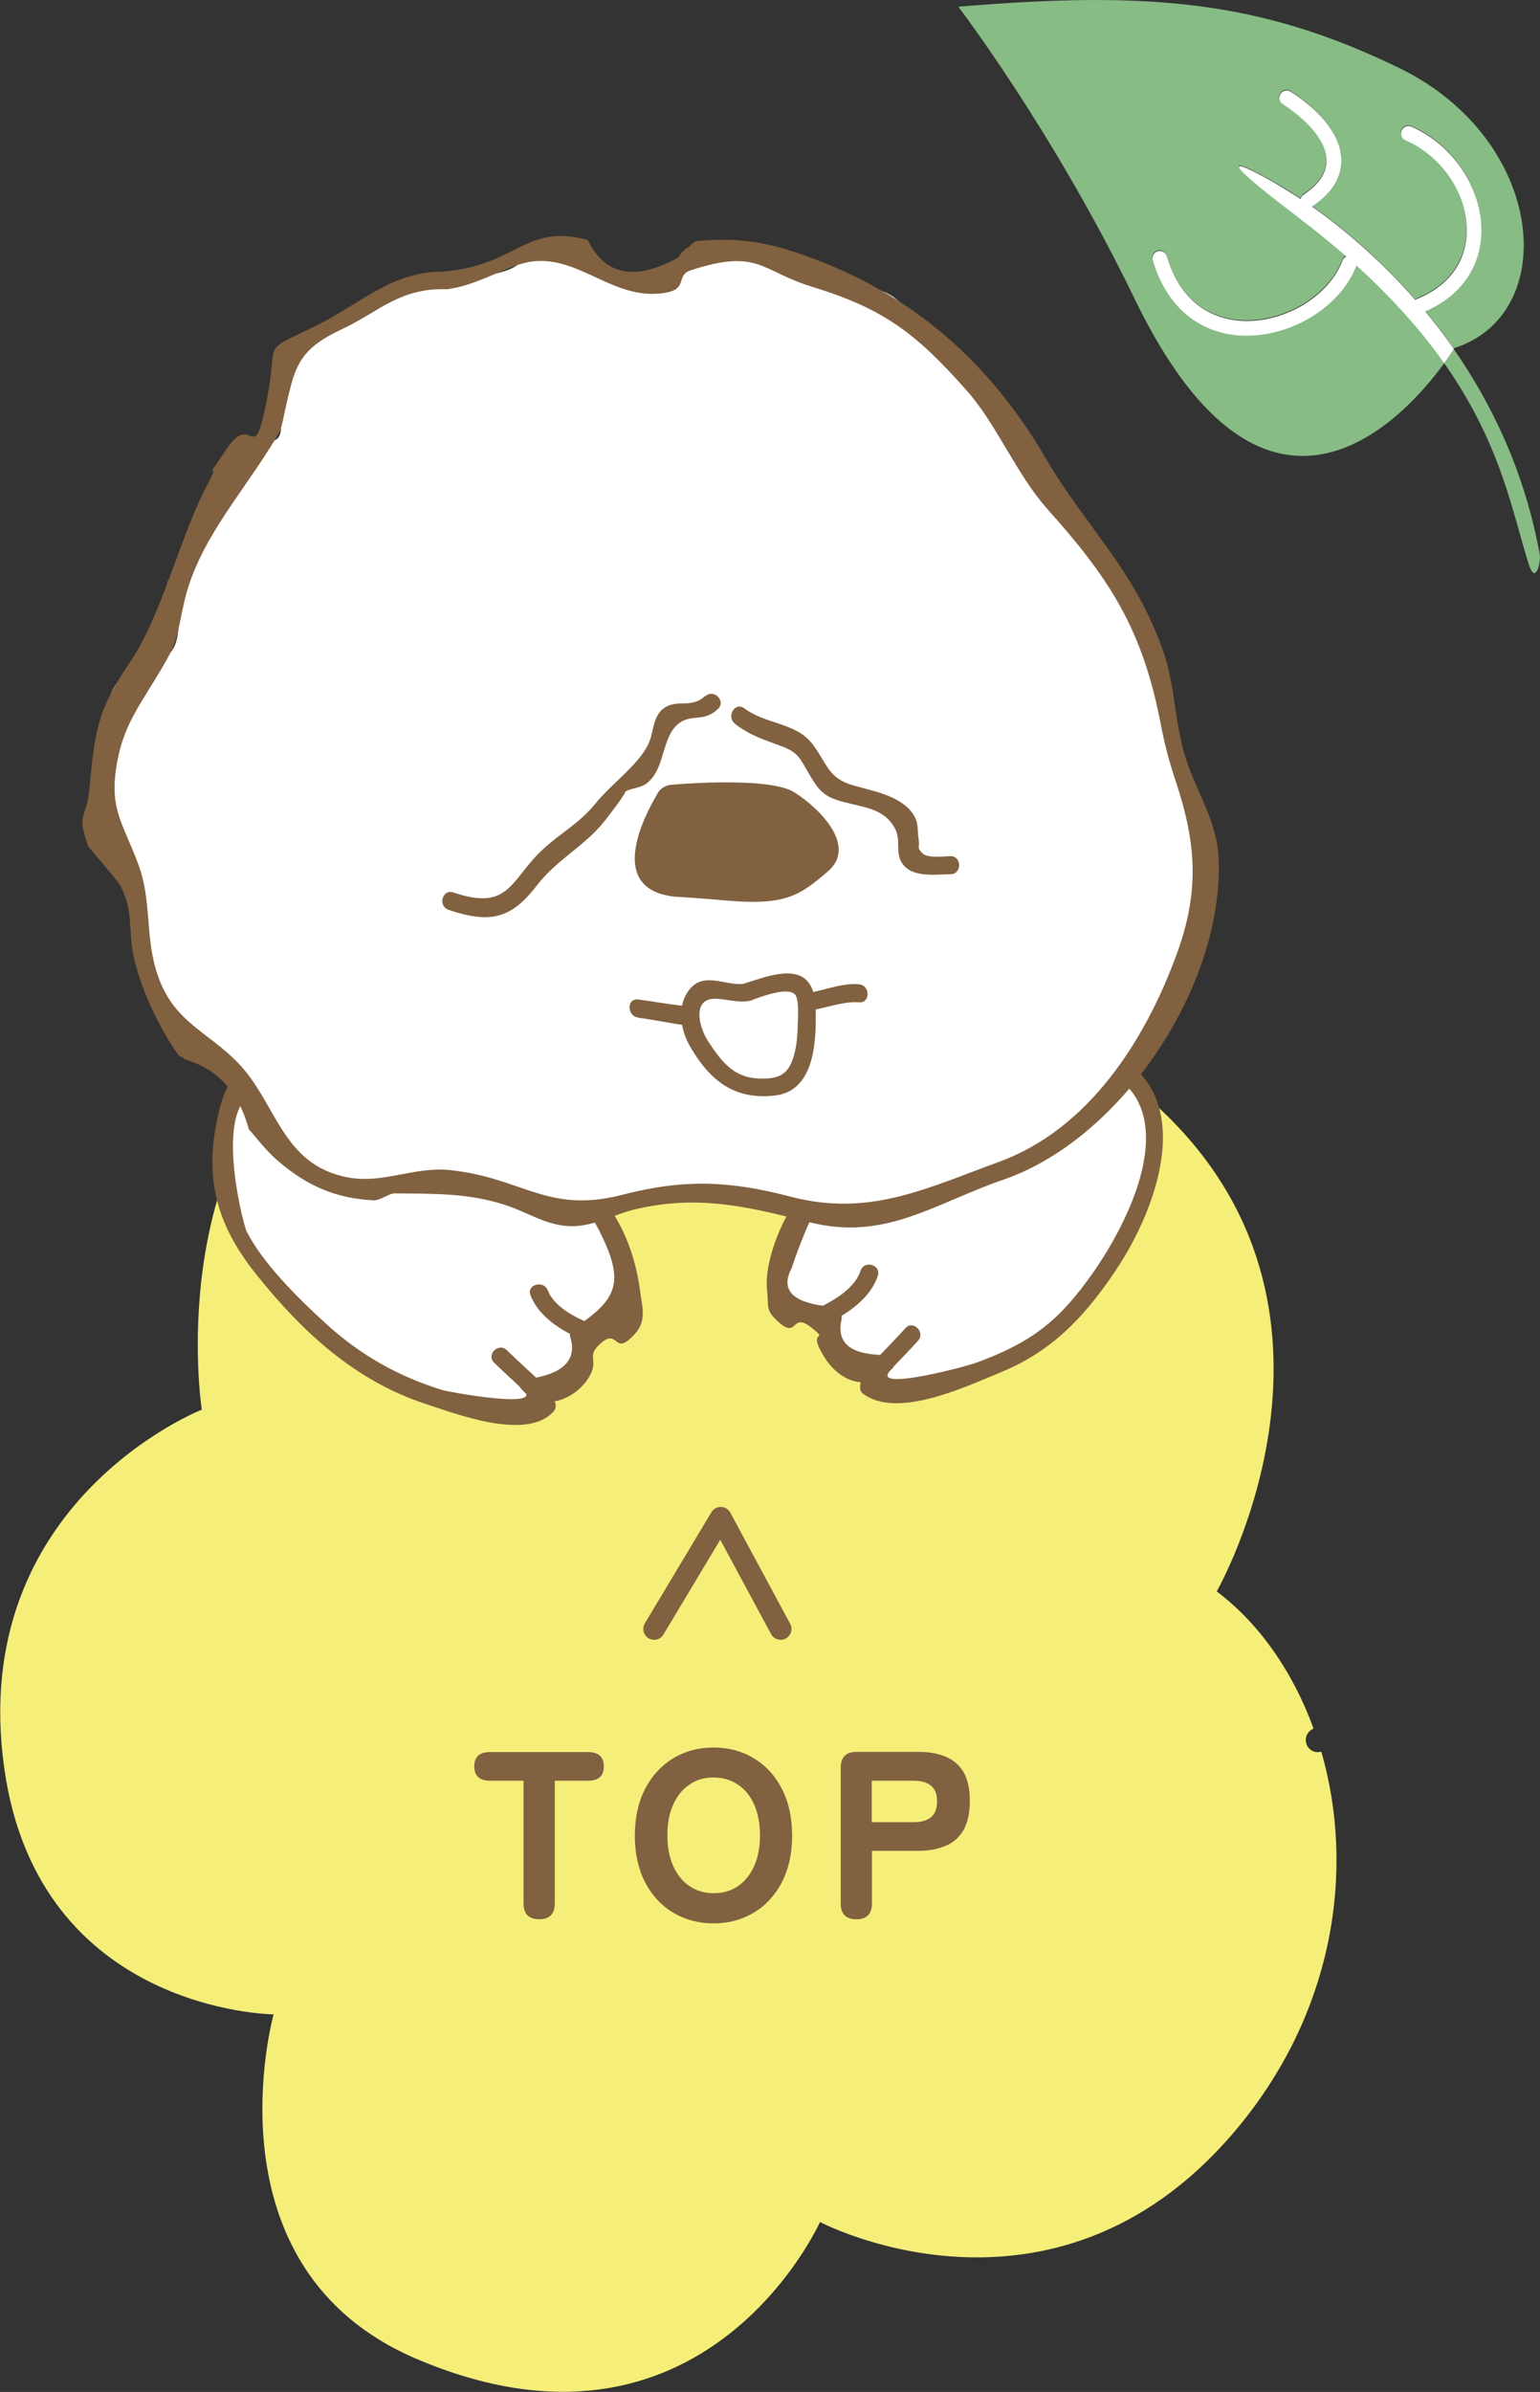
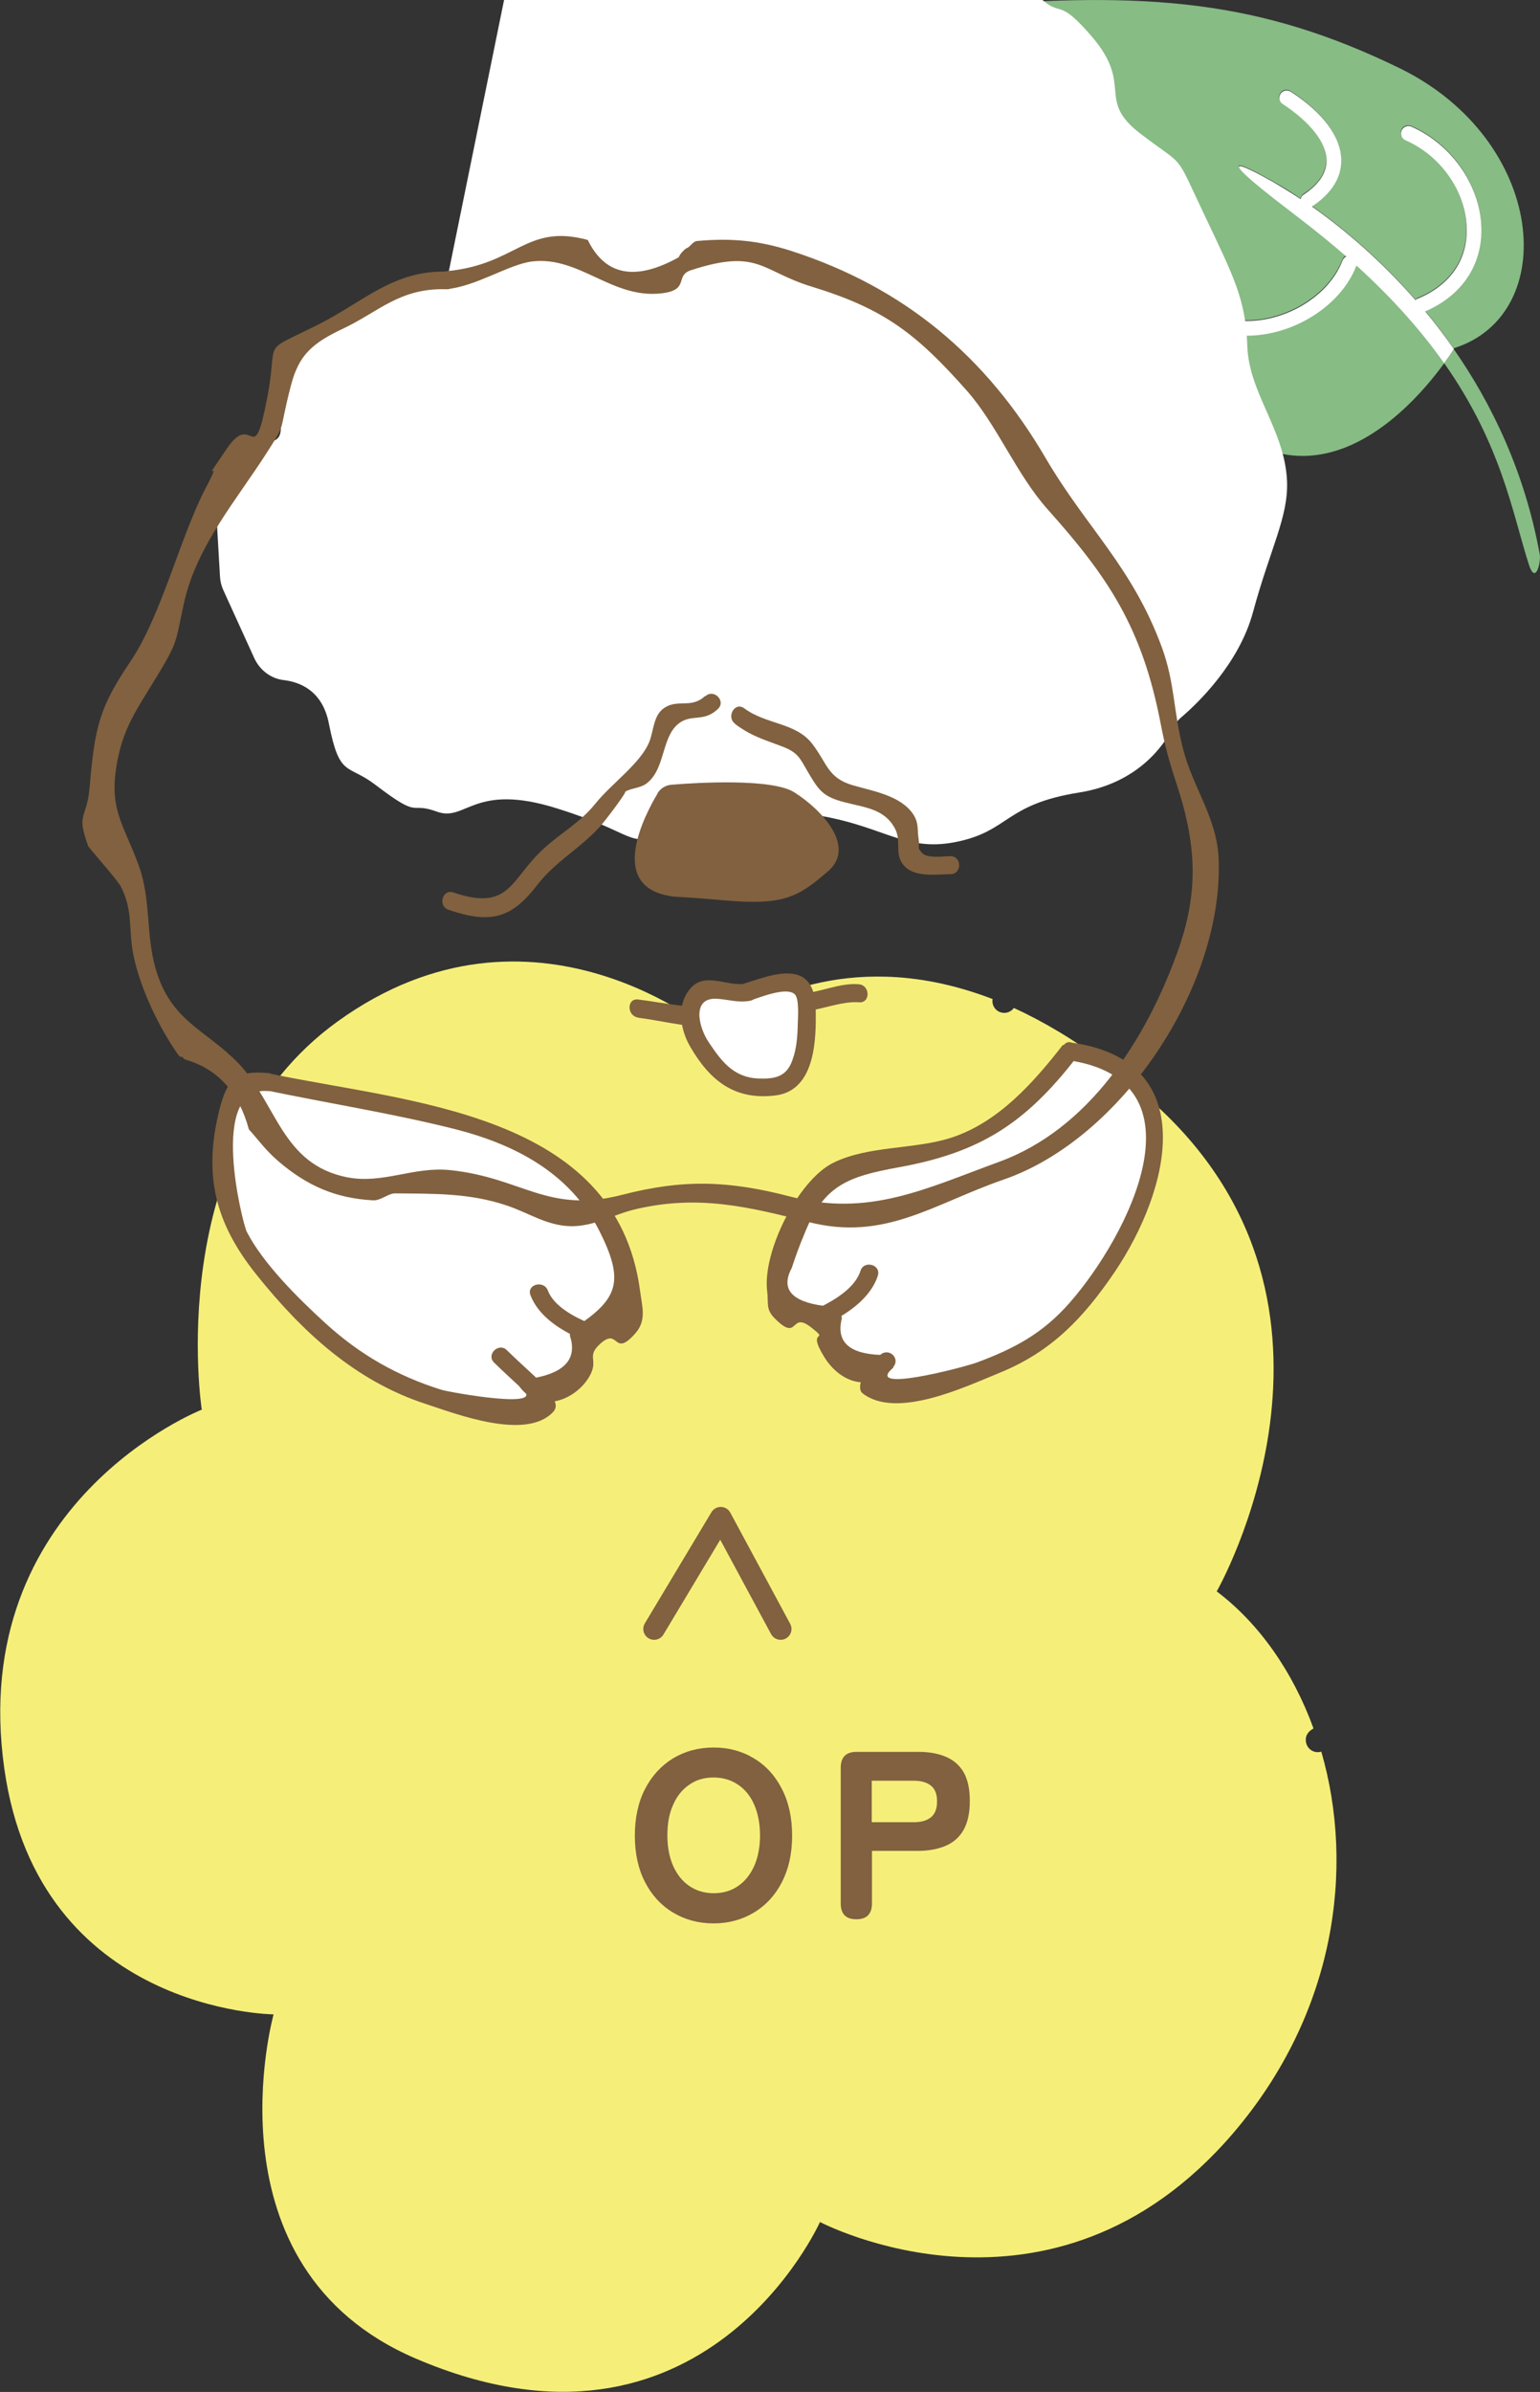
<svg xmlns="http://www.w3.org/2000/svg" id="_レイヤー_2" width="70.98" height="110.16" viewBox="0 0 70.98 110.16">
  <rect x="0" y="0" width="70.98" height="110.16" fill="#333333" stroke="none" />
  <g id="_文字">
    <path d="M62.51,12.2s0,0,0,0c-.7,1.84-2.89,3.23-5.05,3.23-.06,0-.13,0-.19,0-2.01-.08-3.52-1.34-4.15-3.47-.05-.18.05-.37.23-.42.18-.05.37.05.42.23.74,2.51,2.52,2.94,3.52,2.98,1.95.07,3.95-1.15,4.58-2.79.03-.08.09-.15.17-.18-.68-.6-1.42-1.2-2.24-1.82-5.42-4.11-1.03-1.55-1.03-1.55.34.19.73.43,1.17.73.02-.08.07-.16.14-.21.7-.46,1.05-.99,1.05-1.56,0-.82-.74-1.77-2.02-2.61-.16-.1-.2-.31-.1-.47.1-.16.31-.2.47-.1,1.5.98,2.32,2.1,2.33,3.17,0,.81-.45,1.53-1.35,2.12,0,0,0,0,0,0,1.39.98,3.11,2.41,4.77,4.31.03-.02.06-.04.09-.06,1.45-.59,2.25-1.7,2.27-3.12.02-1.74-1.14-3.46-2.82-4.18-.17-.07-.25-.27-.18-.45.07-.17.27-.25.45-.18,1.92.83,3.25,2.81,3.23,4.82-.02,1.65-.96,2.99-2.59,3.69.45.54.89,1.12,1.32,1.73,4.94-1.54,4.29-9.57-2.47-12.89C58.06,0,52.9-.42,44.17.31c0,0,4.38,5.72,8.14,13.48,6.13,12.65,12.55,5.29,14.26,2.93-1-1.42-2.31-2.93-4.05-4.51Z" style="fill:#87bc85;" />
    <path d="M67.01,16.07c-.43-.61-.87-1.19-1.32-1.73,1.63-.7,2.57-2.04,2.59-3.69.02-2-1.31-3.98-3.23-4.82-.17-.07-.37,0-.45.18-.07.17,0,.37.18.45,1.68.73,2.84,2.45,2.82,4.18-.01,1.42-.82,2.52-2.27,3.12-.04.01-.07.03-.09.06-1.66-1.9-3.38-3.33-4.77-4.31,0,0,0,0,0,0,.9-.6,1.35-1.31,1.35-2.12,0-1.07-.83-2.2-2.33-3.17-.16-.1-.37-.06-.47.1-.1.16-.06.37.1.47,1.28.84,2.02,1.79,2.02,2.61,0,.57-.35,1.09-1.05,1.56-.08.05-.13.13-.14.21-.44-.29-.83-.53-1.17-.73,0,0-4.39-2.56,1.03,1.55.81.62,1.55,1.22,2.24,1.82-.07.04-.14.1-.17.18-.62,1.64-2.63,2.86-4.58,2.79-1-.04-2.78-.48-3.52-2.98-.05-.18-.24-.28-.42-.23-.18.05-.28.24-.23.42.63,2.13,2.14,3.39,4.15,3.47.06,0,.13,0,.19,0,2.16,0,4.35-1.39,5.05-3.23,0,0,0,0,0,0,1.74,1.58,3.05,3.09,4.05,4.51.28-.39.44-.65.44-.65h0Z" style="fill:#fff;" />
    <path d="M70.97,25.54c-.69-3.79-2.2-6.93-3.97-9.47h0s-.15.26-.44.65c2.67,3.79,3.16,6.97,3.91,9.29.31.95.56-.13.5-.47Z" style="fill:#87bc85;" />
    <path d="M37.79,102.33s10.69,5.65,19.04-4.08c4.74-5.53,5.62-12.24,4.07-17.58-.23.07-.48-.01-.62-.22-.08-.12-.11-.27-.09-.41s.11-.27.23-.36c.04-.03.08-.05.12-.08-.95-2.61-2.5-4.83-4.46-6.31,0,0,7.47-13.04-2.81-22.4-.77-.7-1.53-1.33-2.27-1.89h0c-1.49-1.12-2.92-1.96-4.27-2.58-.13.18-.36.27-.58.21-.28-.07-.45-.35-.4-.62-1.8-.69-3.45-.99-4.92-1.03-4.98-.14-7.98,2.59-7.98,2.59,0,0-8.27-7.04-17.3-.52-8.11,5.85-6.25,17.87-6.25,17.87,0,0-10.84,4.26-9.1,16.54,1.59,11.22,12.41,11.31,12.41,11.31,0,0-3.25,11.65,6.55,15.85,13.29,5.69,18.64-6.3,18.64-6.3Z" style="fill:#f5ef7a;" />
-     <path d="M24.86,88.39c-.48,0-.73-.24-.73-.73v-5.65h-1.54c-.48,0-.73-.22-.73-.66s.24-.66.73-.66h4.51c.48,0,.73.22.73.66s-.24.66-.73.66h-1.53v5.65c0,.48-.24.73-.71.73Z" style="fill:#81613f;" />
    <path d="M32.89,88.58c-.7,0-1.32-.17-1.87-.5s-.98-.8-1.29-1.4c-.31-.6-.47-1.32-.47-2.14s.16-1.55.47-2.15c.31-.6.74-1.07,1.29-1.41.55-.33,1.17-.5,1.87-.5s1.32.17,1.86.5c.55.33.98.8,1.29,1.41.31.6.47,1.32.47,2.15s-.16,1.53-.47,2.14c-.31.6-.74,1.07-1.29,1.4s-1.17.5-1.86.5ZM32.89,87.19c.44,0,.82-.11,1.14-.34.32-.22.56-.53.74-.93.17-.4.26-.86.26-1.39s-.09-1-.26-1.4c-.17-.4-.42-.71-.74-.93-.32-.22-.7-.34-1.14-.34s-.81.11-1.13.34c-.32.22-.57.53-.74.93-.18.4-.26.86-.26,1.4s.09.99.26,1.39c.18.4.42.71.74.93.32.22.69.34,1.13.34Z" style="fill:#81613f;" />
    <path d="M39.47,88.39c-.48,0-.72-.24-.72-.73v-6.25c0-.48.24-.73.73-.73h2.84c.48,0,.9.07,1.26.22.36.15.63.38.83.71.19.33.29.77.29,1.33s-.1,1-.29,1.34c-.19.33-.47.58-.83.73-.36.15-.78.23-1.26.23h-2.13v2.42c0,.48-.24.73-.71.73ZM40.18,83.92h1.94c.33,0,.59-.07.78-.22.19-.15.29-.39.29-.74s-.1-.58-.29-.73c-.19-.15-.45-.22-.78-.22h-1.94v1.9Z" style="fill:#81613f;" />
    <path d="M12.36,49.81s6.43,1.35,8.94,1.82,5.66,2.57,6.33,4.06,2.13,4.63,1.45,5.32-1.44.41-2.1.29-.02.82-.24,2-1.91.73-2.39.37,1.59.98.57,1.34-3.76-.3-5.69-.94-4.21-2.3-5.89-4.25-3.51-3.8-3.09-6.04-.23-4.55,2.11-3.97Z" style="fill:#fff;" />
    <path d="M12.25,50.21c2.87.6,5.8,1.06,8.64,1.77s5.36,2.03,6.71,4.66c1.23,2.41.87,3.2-1.13,4.52-.11.07-.22.21-.2.36.33,1.02-.2,1.66-1.58,1.93l-.65.5c1.27,1-3.3.17-3.68.06-2.05-.64-3.77-1.62-5.36-3.07-1.24-1.13-2.88-2.75-3.63-4.22-.18-.35-1.81-6.75,1-6.47.53.05.53-.78,0-.83-1.49-.14-1.91.29-2.26,1.7-.75,3-.19,5.21,1.7,7.57,2.11,2.64,4.56,4.91,7.82,5.97,1.38.45,4.62,1.71,5.87.36.14-.15.14-.33.06-.5-.23-.51-.49-.79-.95-1.14-.33-.26-.96.09-.65.5.95,1.25,2.54.59,3.17-.43.52-.84-.15-.94.53-1.56.89-.8.59.68,1.62-.48.54-.61.31-1.25.22-1.97-1.1-8.23-10.69-8.66-17.03-9.99-.52-.11-.74.69-.22.8Z" style="fill:#81613f;" />
    <path d="M26.98,61.3s-1.77-.74-2.12-1.77" style="fill:#fff;" />
    <path d="M27.18,60.95c-.69-.29-1.65-.78-1.93-1.52-.19-.49-.99-.28-.8.22.37.97,1.39,1.62,2.31,2.01.48.21.91-.51.42-.71h0Z" style="fill:#81613f;" />
    <path d="M24.34,63.67s-.93-.86-1.28-1.2" style="fill:#fff;" />
    <path d="M24.64,63.38c-.43-.4-.86-.79-1.28-1.2-.38-.37-.97.21-.58.58.42.41.85.8,1.28,1.2.39.36.98-.22.58-.58h0Z" style="fill:#81613f;" />
    <path d="M49.28,48.41s-1.84,2.44-3.85,3.78-7.41,1.05-7.99,2.59c-.58,1.53-2.22,4.95-1.5,5.6s1.46.32,2.11.16.07.81.36,1.98c.3,1.17,1.95.61,2.41.22s-1.53,1.08-.48,1.37,3.74-.53,5.62-1.29,2.68-1.26,4.23-3.31c1.55-2.05,3.63-5.4,3.07-7.61s-.77-3.15-3.98-3.48Z" style="fill:#fff;" />
    <path d="M48.99,48.12c-1.37,1.76-2.99,3.58-5.16,4.28-1.72.55-3.82.35-5.44,1.16s-3.26,4.12-3.03,5.91c.07.57-.08.82.36,1.26,1.11,1.11.69-.36,1.65.39s-.26-.04.63,1.39c.68,1.09,2.03,1.71,3.16.46.36-.4-.18-.92-.58-.58-.46.38-.83.77-.93,1.38-.02.13-.01.31.11.4,1.57,1.22,4.79-.33,6.32-.95,2.38-.97,3.85-2.51,5.29-4.63,2.59-3.83,4-9.73-1.96-10.57-.52-.07-.75.72-.22.8,6.51.91,2.81,8.11.1,11.19-1.23,1.4-2.54,2.1-4.27,2.74-.66.24-5.28,1.44-3.84.23l-.58-.58c-1.47-.05-2.07-.61-1.8-1.68,0-.14-.08-.29-.2-.36.09.05-.67-.26-.64-.22-1.49-.2-1.98-.78-1.47-1.74.17-.51.35-1.02.56-1.51.89-2.29,2-2.7,4.37-3.13,3.7-.67,5.81-1.98,8.18-5.04.32-.42-.26-1-.58-.58Z" style="fill:#81613f;" />
    <path d="M38.05,60.53s1.72-.85,2.01-1.89" style="fill:#fff;" />
    <path d="M38.26,60.89c.89-.44,1.89-1.16,2.2-2.14.16-.51-.64-.73-.8-.22-.24.76-1.14,1.31-1.82,1.65-.48.24-.06.95.42.71h0Z" style="fill:#81613f;" />
-     <path d="M40.82,62.73s.88-.91,1.2-1.27" style="fill:#fff;" />
-     <path d="M41.11,63.02c.4-.42.81-.84,1.2-1.27.36-.39-.23-.98-.58-.58-.39.43-.8.85-1.2,1.27-.37.38.22.97.58.58h0Z" style="fill:#81613f;" />
-     <path d="M20.6,12.92c-.12,0-.24,0-.36-.01-1.63-.15-4.19,1.59-4.19,1.59l-1.56,1.07c-.31.21-.69.35-1.07.33-.48-.02-1.12.29-.7,2.28.63,2.99-.07,1.66-1.95,2.74s-.06,1.75-.78,3.05c-.47.84-1.48,1.96-2.15,2.66-.38.4.19.82.3,1.36.25,1.35-.09,2.23-.87,2.43-1.56.39-2.43,1.15-2.29,2.75.08.86.51,1.19-.05,2.2-.3.54-.53,1.37-.7,2.16-.19.87.34,1.71,1.18,2,.5.17.94.67,1.01,1.86l.15,2.58c.01.21.06.42.15.62l1.43,3.14c.25.54.75.94,1.35,1.01.77.09,1.8.5,2.09,2.01.49,2.49.85,1.84,2.11,2.79,2.19,1.67,1.53.77,2.87,1.26,1.34.49,1.69-1.36,5.53-.15,3.84,1.2,3.02,1.77,5.27,1.23,2.25-.53,2.66-1.41,6.17-.99,3.51.42,4.45,1.8,6.93,1.31,2.49-.49,2.24-1.73,5.69-2.28,2.75-.43,3.94-2.23,4.3-2.94.1-.2.24-.37.41-.52.73-.62,2.66-2.45,3.31-4.84.8-2.96,1.64-4.39,1.57-6.05-.1-2.34-1.76-4.05-1.83-6.21-.07-2.17-.64-3.22-2.01-6.11s-.81-2.07-2.9-3.66c-2.09-1.59-.3-2.21-2.26-4.49-1.96-2.28-1.16-.22-3.3-2.78-2.15-2.56-1.83-2.98-4.65-3.27s-.56-.82-3.8-1.43-2.89-.02-3.8,1.01c-.91,1.02-3.07.62-3.55-.19-1.75-2.94-3.17-.89-3.76-.28-.5.51-2.66.71-3.31.76Z" style="fill:#fff;" />
+     <path d="M20.6,12.92c-.12,0-.24,0-.36-.01-1.63-.15-4.19,1.59-4.19,1.59l-1.56,1.07c-.31.21-.69.35-1.07.33-.48-.02-1.12.29-.7,2.28.63,2.99-.07,1.66-1.95,2.74s-.06,1.75-.78,3.05l.15,2.58c.01.21.06.42.15.62l1.43,3.14c.25.54.75.94,1.35,1.01.77.09,1.8.5,2.09,2.01.49,2.49.85,1.84,2.11,2.79,2.19,1.67,1.53.77,2.87,1.26,1.34.49,1.69-1.36,5.53-.15,3.84,1.2,3.02,1.77,5.27,1.23,2.25-.53,2.66-1.41,6.17-.99,3.51.42,4.45,1.8,6.93,1.31,2.49-.49,2.24-1.73,5.69-2.28,2.75-.43,3.94-2.23,4.3-2.94.1-.2.24-.37.41-.52.73-.62,2.66-2.45,3.31-4.84.8-2.96,1.64-4.39,1.57-6.05-.1-2.34-1.76-4.05-1.83-6.21-.07-2.17-.64-3.22-2.01-6.11s-.81-2.07-2.9-3.66c-2.09-1.59-.3-2.21-2.26-4.49-1.96-2.28-1.16-.22-3.3-2.78-2.15-2.56-1.83-2.98-4.65-3.27s-.56-.82-3.8-1.43-2.89-.02-3.8,1.01c-.91,1.02-3.07.62-3.55-.19-1.75-2.94-3.17-.89-3.76-.28-.5.51-2.66.71-3.31.76Z" style="fill:#fff;" />
    <path d="M20.6,12.51c-2.45-.08-3.88,1.41-5.92,2.43-2.76,1.39-1.82.55-2.36,3.36-.66,3.45-.64.57-1.85,2.34-1.47,2.15-.07.1-.94,1.74-1.21,2.27-2.07,5.94-3.51,8.07s-1.65,3.01-1.89,5.81c-.13,1.52-.64,1.13-.06,2.72.02.05,1.36,1.57,1.5,1.85.58,1.14.34,1.98.58,3.16.28,1.36.97,2.87,1.7,4.04.67,1.07.39.41.63.74l.1.04c1.46.43,2.43,1.5,2.89,3.2.5.56.76.95,1.36,1.47,1.33,1.14,2.66,1.71,4.37,1.8.34.02.7-.32,1-.32,1.75.02,3.42-.03,5.16.56,1.02.34,1.83.92,2.92.95s2.01-.55,3.01-.78c2.89-.68,5.19-.12,7.98.59,3.52.9,5.75-.84,9-1.96,5.41-1.87,10.12-8.88,9.9-14.75-.07-1.89-1.18-3.28-1.64-5.07s-.37-3.01-.98-4.69c-1.37-3.72-3.46-5.48-5.36-8.72-2.73-4.67-6.51-7.85-11.71-9.53-1.55-.5-2.82-.6-4.36-.46-.2.02-.32.3-.5.34-.14.11-.26.24-.34.41-2,1.11-3.39.84-4.19-.8-2.86-.77-3.25,1.14-6.52,1.44-.53.05-.53.88,0,.83,1.39-.13,2.9-1.16,3.97-1.28,2.17-.25,3.67,1.73,5.94,1.47,1.34-.15.59-.82,1.38-1.07,3.11-1.01,3.22.05,5.55.76,3.33,1.02,4.8,2.14,7.15,4.79,1.39,1.57,2.29,3.86,3.72,5.46,2.81,3.14,4.37,5.46,5.22,9.9.19.99.39,1.73.7,2.66.95,2.86,1.08,5.06.05,7.89-1.45,3.99-4.06,8.1-8.21,9.61-3.37,1.23-5.99,2.55-9.6,1.6-2.88-.75-4.96-.81-7.78-.08-3.43.88-4.57-.79-7.9-1.14-1.7-.18-3.1.65-4.75.33-3.03-.59-3.25-3.41-5.03-5.26-1.5-1.55-3.11-1.91-3.81-4.36-.46-1.6-.2-3.2-.79-4.78-.74-2-1.42-2.6-.94-4.93.33-1.6,1.05-2.48,2.02-4.12.75-1.27.65-1.33,1.02-3,.58-2.64,2.45-4.77,3.86-6.99.88-1.38.48-.77,1.07-3.03.36-1.39.96-1.94,2.43-2.63,1.61-.76,2.59-1.87,4.75-1.8.53.02.53-.81,0-.83Z" style="fill:#81613f;" />
    <path d="M32.5,32.05c-.63.6-1.25.13-1.88.55-.5.33-.49,1.03-.68,1.53-.38,1-1.74,1.94-2.49,2.87s-1.58,1.33-2.42,2.11c-1.52,1.4-1.52,2.88-4.14,1.99-.5-.17-.72.63-.22.8,1.97.67,2.92.38,4.09-1.14.84-1.09,1.99-1.69,2.89-2.69.26-.28,1.36-1.75,1.14-1.59.28-.2.73-.16,1.05-.43.87-.71.63-2.25,1.56-2.81.55-.33,1.07,0,1.69-.59.39-.37-.2-.95-.58-.58h0Z" style="fill:#81613f;" />
    <path d="M33.89,33.35c.76.56,1.3.7,2.14,1.02.77.29.83.54,1.23,1.22.49.83.69,1.1,1.64,1.35s1.85.3,2.34,1.2c.3.55.03,1.04.29,1.53.41.78,1.55.6,2.28.59.53,0,.53-.83,0-.83-.25,0-1.04.11-1.28-.12-.31-.31-.12-.25-.19-.66-.07-.44.02-.74-.25-1.15-.58-.87-1.88-1.07-2.8-1.34-1.14-.34-1.16-1-1.85-1.9-.76-.99-2.11-.88-3.14-1.64-.43-.32-.84.4-.42.71h0Z" style="fill:#81613f;" />
    <path d="M30.3,36.54c.14-.23.38-.38.65-.4,1.2-.1,4.64-.3,5.66.35,1.25.79,2.88,2.5,1.55,3.64-1.33,1.14-1.97,1.58-4.72,1.34s-2.17-.12-2.74-.24c-2.59-.56-1.03-3.62-.39-4.69Z" style="fill:#81613f;" />
    <path d="M29.4,46.87c1.16.14,2.5.52,3.66.39,1.28-.13,2.47-.6,3.81-.66.86-.04,1.91-.51,2.72-.44.53.05.53-.78,0-.83-.9-.08-1.8.39-2.72.44-1.27.07-2.38.36-3.62.55s-2.58-.13-3.84-.29c-.53-.06-.52.76,0,.83h0Z" style="fill:#81613f;" />
    <path d="M34.46,45.7c-.12.03-.26.05-.41.05-.6,0-1.64-.53-1.99.14-.76,1.46.42,2.52.9,3.17.37.5.86,1.25,2.96.97,1.36-.18,1.3-3.04,1.25-3.72-.1-1.38-.88-1.03-1.83-.86-.35.06-.59.19-.88.25Z" style="fill:#fff;" />
    <path d="M34.35,45.3c-.83.15-1.84-.56-2.52.21s-.47,1.92-.02,2.69c.91,1.57,2.05,2.48,3.93,2.25,1.71-.21,1.87-2.26,1.86-3.66,0-.61-.02-1.43-.61-1.79-.72-.43-1.94.07-2.64.28-.51.15-.29.95.22.8.4-.12,1.7-.67,2.07-.28.2.21.14,1.05.13,1.34-.01.56-.05,1.16-.25,1.69-.27.76-.8.87-1.57.84-1.14-.05-1.7-.79-2.29-1.68-.46-.68-.81-2.09.42-1.99.54.04.95.19,1.49.09s.3-.89-.22-.8Z" style="fill:#81613f;" />
    <polyline points="35.98 75.02 33.22 69.9 30.15 75.02" style="fill:none; stroke:#81613f; stroke-linecap:round; stroke-linejoin:round;" />
  </g>
</svg>